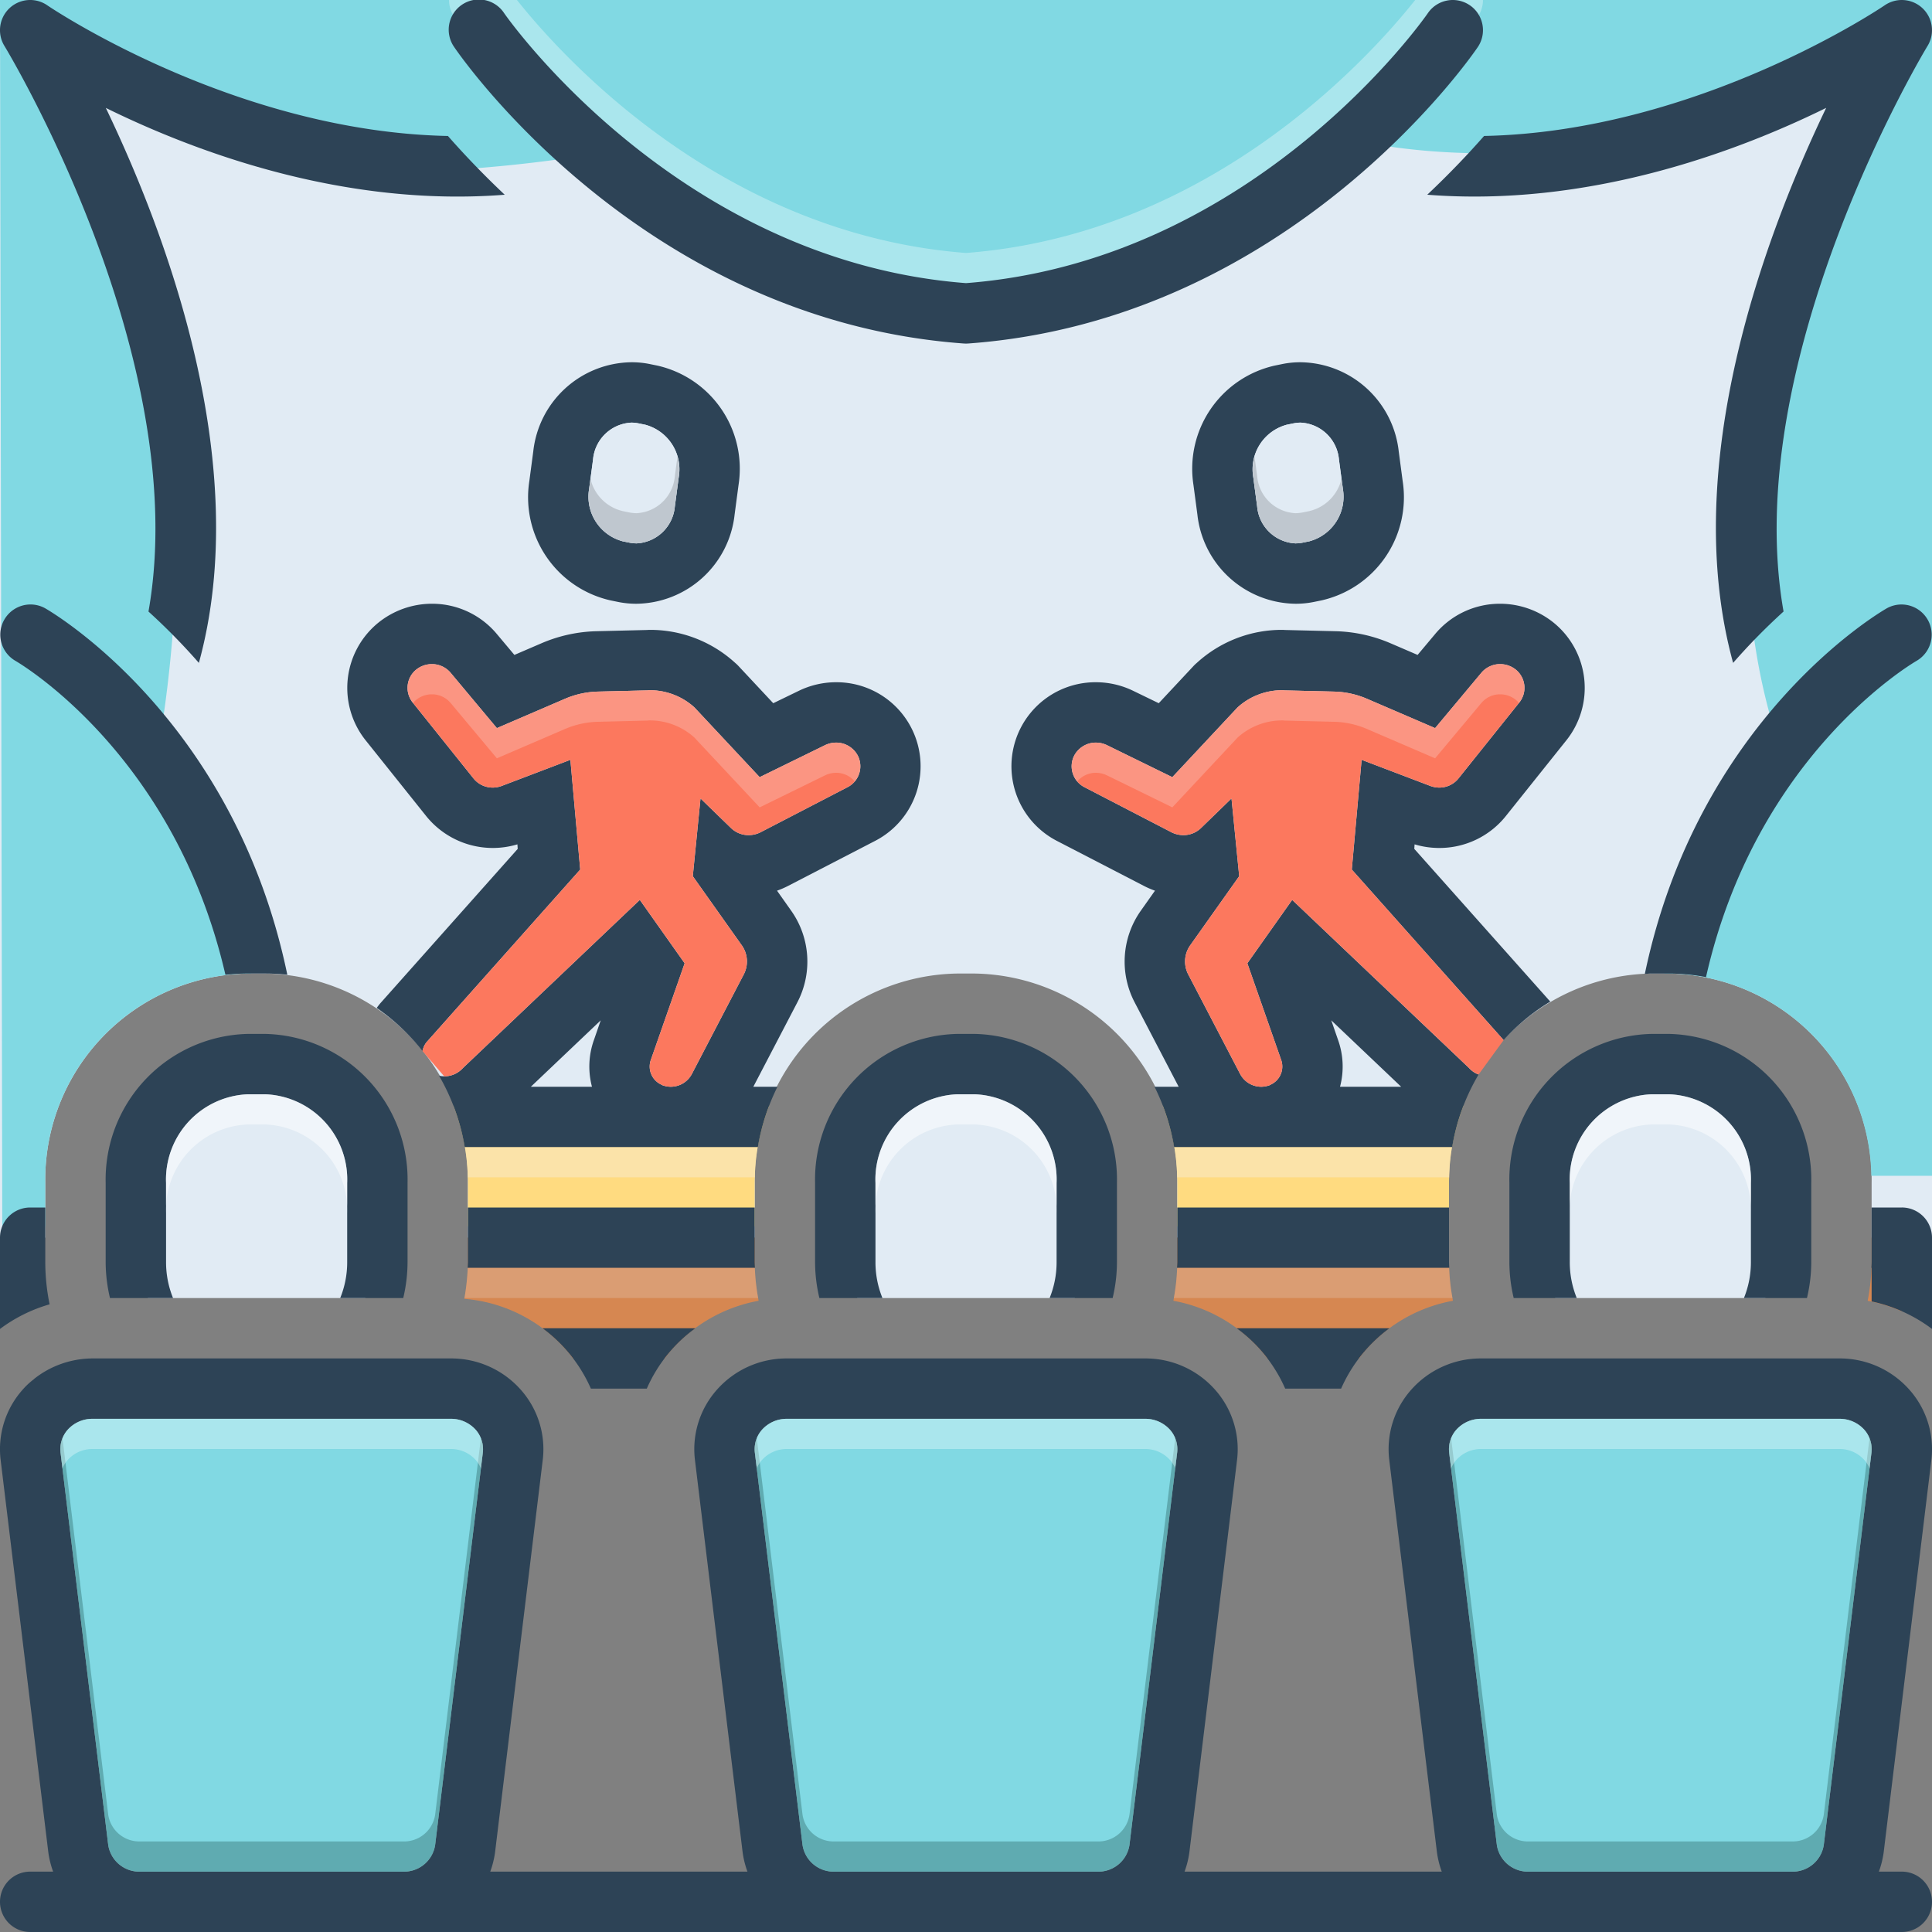
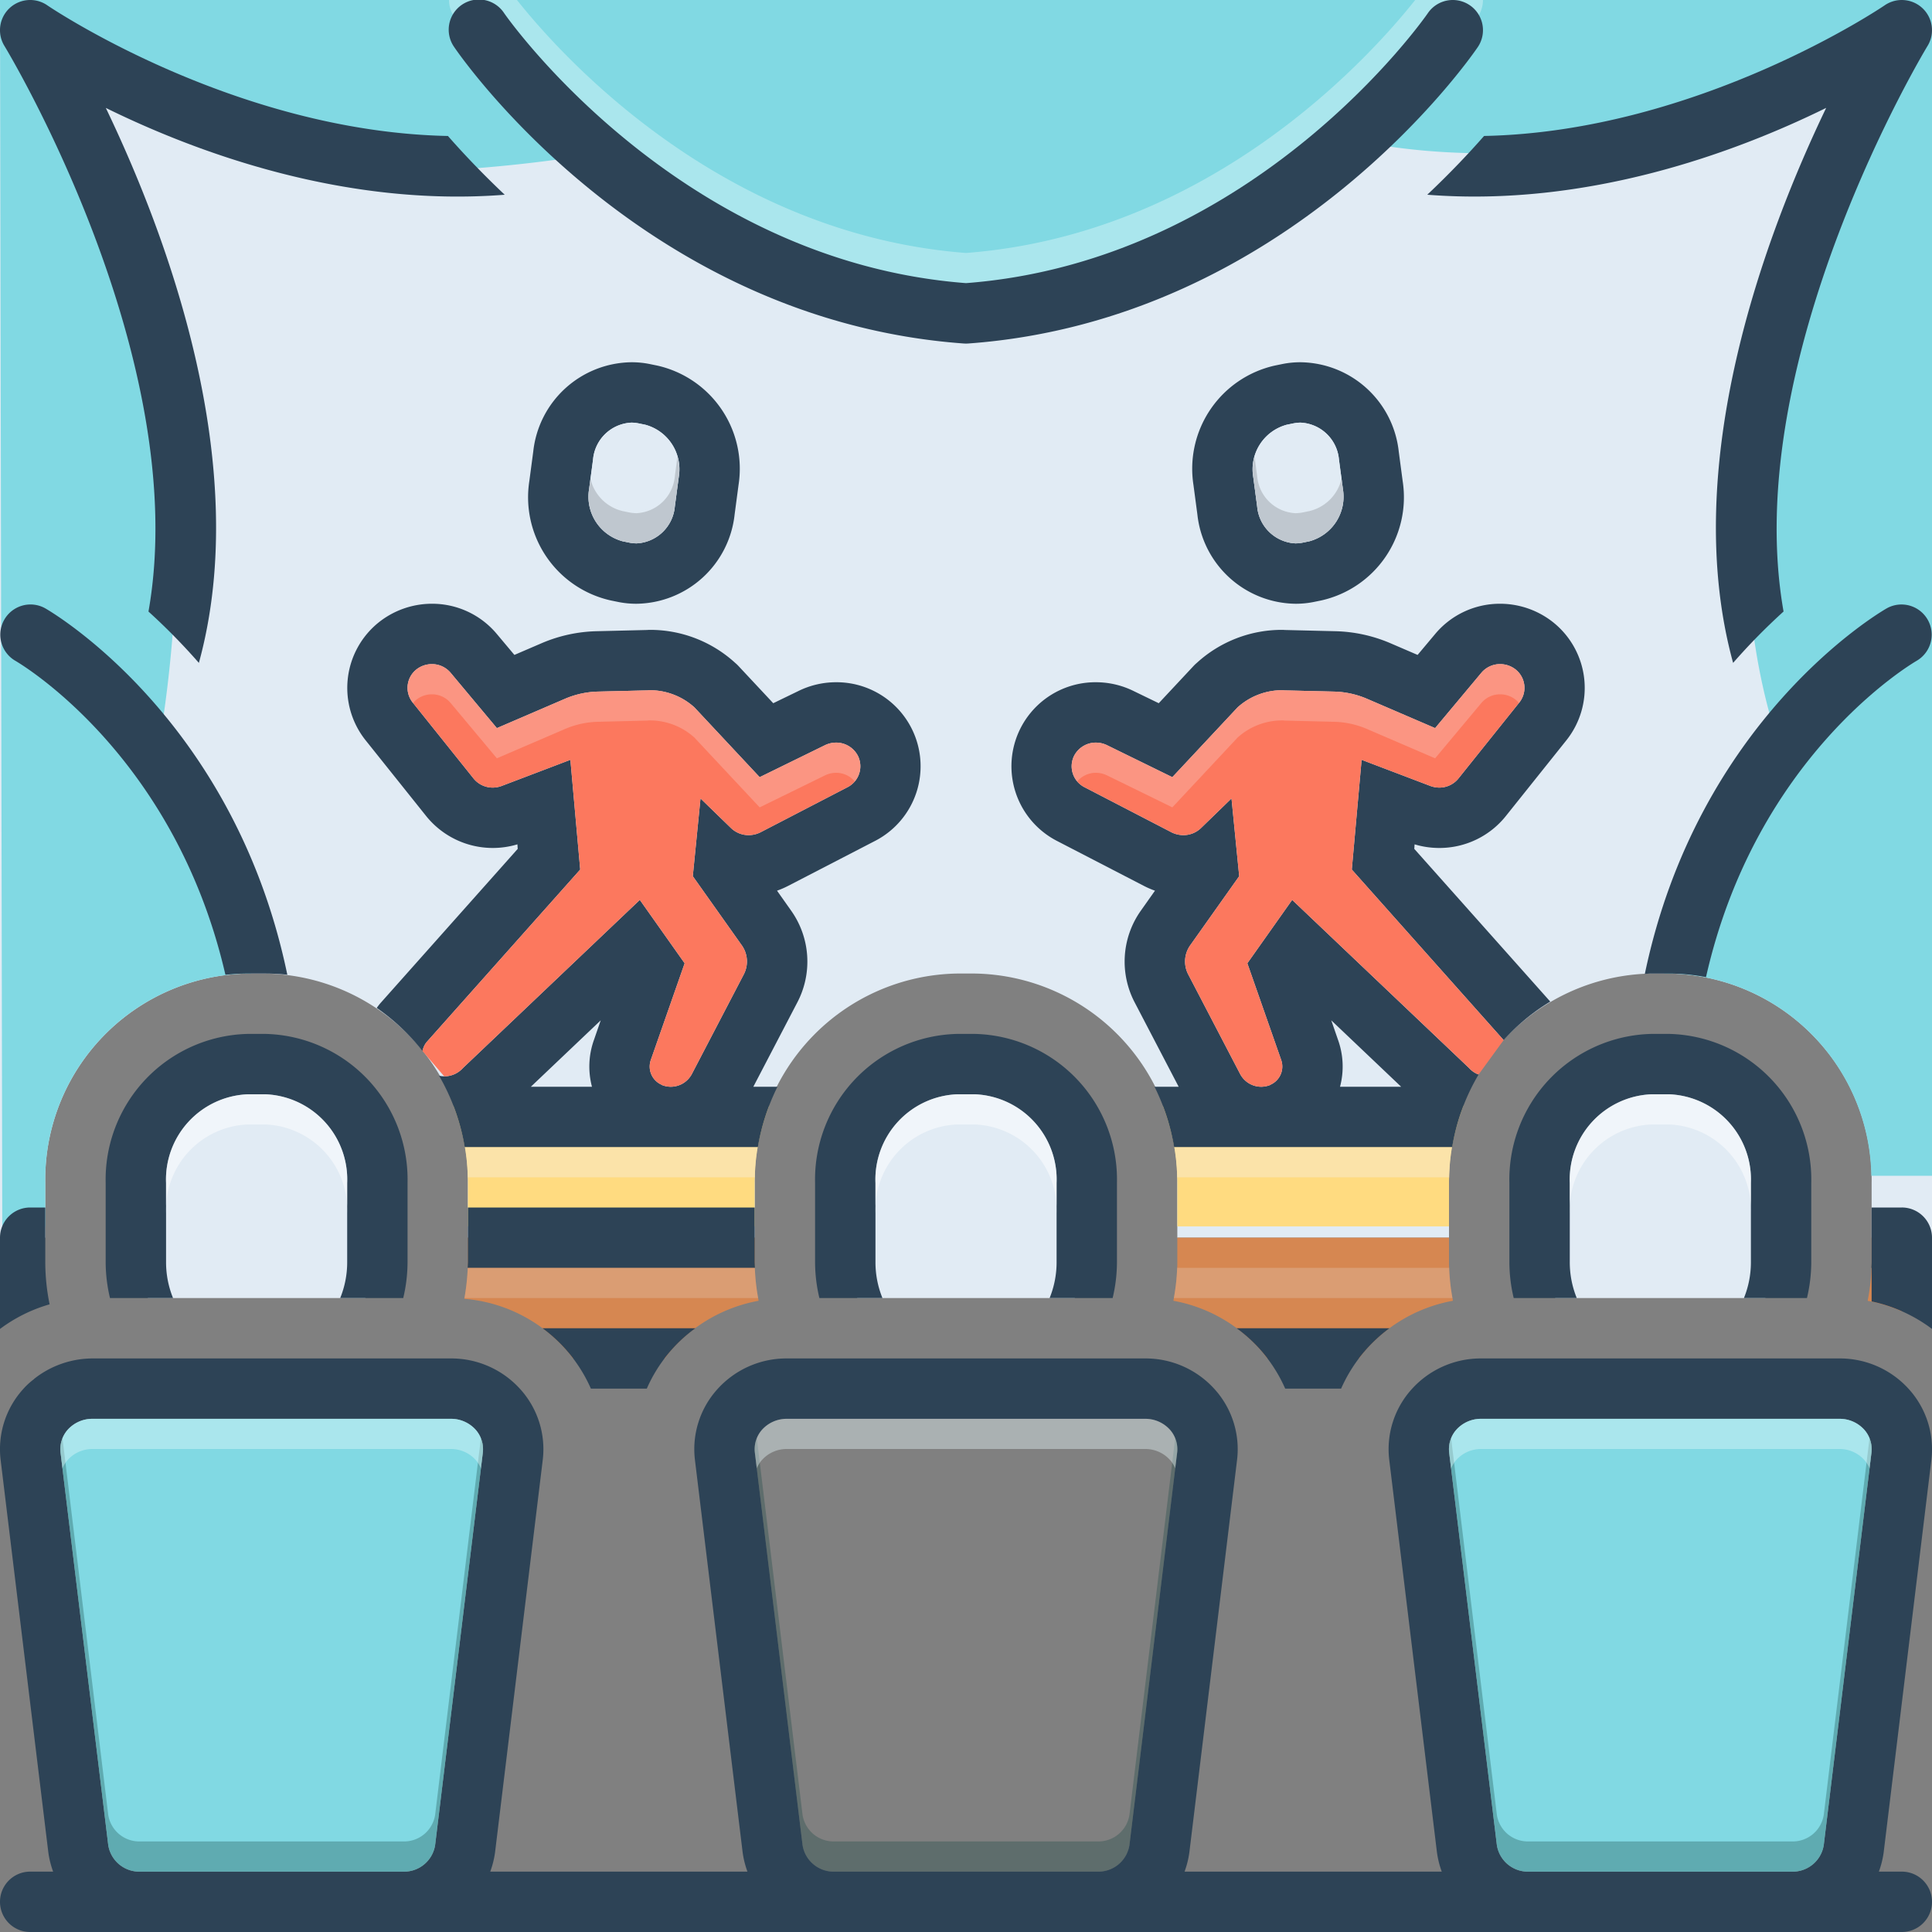
<svg xmlns="http://www.w3.org/2000/svg" id="Layer_1" viewBox="0 0 128 128" data-name="Layer 1">
  <rect x="0" y="0" width="128" height="128" fill="#808080" stroke="none" />
  <path d="m0-0v82h3v-3.626a13.651 13.651 0 0 1 13.384-13.874h1.232a13.651 13.651 0 0 1 13.384 13.874v3.626h19v-3.626a13.651 13.651 0 0 1 13.384-13.874h1.232a13.651 13.651 0 0 1 13.384 13.874v3.626h18v-3.626a13.651 13.651 0 0 1 13.384-13.874h1.232a13.651 13.651 0 0 1 13.384 13.874v3.626h4v-82z" fill="#e1ebf4" />
  <path d="m128 0v77.9h-4.02a13.629 13.629 0 0 0 -13.36-13.4h-.36a43.113 43.113 0 0 1 7.57-15.25c-6.95-20.99 5.73-45.03 6.04-45.62-16.18 8.69-30.41 6.43-33.59 5.77-.43-.09-.66-.15-.66-.15s-10.56 7.92-20.09 10.76a21.898 21.898 0 0 1 -5.53.99 25.824 25.824 0 0 1 -10.03-2.2 74.816 74.816 0 0 1 -14.97-8.55 2.021 2.021 0 0 1 -.21.05 96.986 96.986 0 0 1 -11.29 1.08c-9.55.59-23.25-6.88-23.25-6.88 11.75 18.75 6.13 45.62 6.13 45.62 3.27 4.02 5.16 9.3 6.25 14.38h-.25a13.644 13.644 0 0 0 -13.38 13.87v2.88h-2.85l-.15-81.25z" fill="#81d9e3" />
  <path d="m124 83.626a14.149 14.149 0 0 1 -.262 2.556 10.31 10.31 0 0 1 2.253.695v-4.877h-1.991z" fill="#d68751" />
  <path d="m50.26 86.18a10.115 10.115 0 0 0 -5.75 3.23c-.17.19-.32.39-.47.59h-6.08c-.15-.19-.29-.39-.46-.57a10.063 10.063 0 0 0 -6.74-3.38c0-.02.01-.03.01-.05a15.294 15.294 0 0 0 .22-2c.01-.13.01-.25.01-.37v-1.63h19v1.63c0 .12 0 .25.01.37a13.749 13.749 0 0 0 .22 2z" fill="#d68751" />
  <path d="m96.26 86.18a10.115 10.115 0 0 0 -5.75 3.23c-.17.19-.32.39-.47.59h-6.08c-.15-.19-.29-.39-.46-.57a10.09 10.09 0 0 0 -5.76-3.25l.03-.18a13.749 13.749 0 0 0 .22-2c.01-.12.01-.25.01-.37v-1.63h18v1.63c0 .12 0 .25.01.37a13.749 13.749 0 0 0 .22 2z" fill="#d68751" />
  <path d="m50.96 73.25a14.898 14.898 0 0 0 -.76 2.75 13.161 13.161 0 0 0 -.19 2c-.01.12-.01.25-.01.37v2.88h-19v-2.88c0-.12 0-.25-.01-.37a13.161 13.161 0 0 0 -.19-2 14.898 14.898 0 0 0 -.76-2.75z" fill="#ffdb80" />
  <path d="m96.96 73.25a14.898 14.898 0 0 0 -.76 2.75 13.161 13.161 0 0 0 -.19 2c-.01.12-.01.25-.01.37v2.88h-18v-2.88c0-.12 0-.25-.01-.37a13.161 13.161 0 0 0 -.19-2 14.898 14.898 0 0 0 -.76-2.75z" fill="#ffdb80" />
  <path d="m24.204 86a15.147 15.147 0 0 0 .629-4.365c0-6.136-3.507-11.11-7.833-11.11s-7.833 4.974-7.833 11.11a15.147 15.147 0 0 0 .629 4.365z" fill="#e1ebf4" />
  <path d="m71.204 86a15.147 15.147 0 0 0 .629-4.365c0-6.136-3.507-11.11-7.833-11.11s-7.833 4.974-7.833 11.11a15.147 15.147 0 0 0 .629 4.365z" fill="#e1ebf4" />
  <path d="m116.957 86a14.901 14.901 0 0 0 .876-5.092c0-6.136-3.507-11.11-7.833-11.11s-7.833 4.974-7.833 11.11a14.901 14.901 0 0 0 .876 5.092z" fill="#e1ebf4" />
  <path d="m3 83.626v-3.626h-1a2 2 0 0 0 -2 2v6.046a10.163 10.163 0 0 1 3.286-1.631 14.186 14.186 0 0 1 -.286-2.789z" fill="#2d4356" />
  <path d="m92.93 31.87-.26-1.96a6.627 6.627 0 0 0 -6.51-5.91 5.989 5.989 0 0 0 -1.26.13l-.44.09a7.004 7.004 0 0 0 -5.39 7.91l.26 1.96a6.624 6.624 0 0 0 6.5 5.91 6.018 6.018 0 0 0 1.27-.13l.44-.09a7.004 7.004 0 0 0 5.39-7.91zm-6.18 3.99-.44.09a2.61 2.61 0 0 1 -.48.05 2.678 2.678 0 0 1 -2.54-2.45l-.26-1.95a3.056 3.056 0 0 1 2.22-3.46l.44-.09a2.589 2.589 0 0 1 .47-.05 2.679 2.679 0 0 1 2.55 2.45l.26 1.95a3.056 3.056 0 0 1 -2.22 3.46z" fill="#2d4356" />
  <path d="m86.75 35.86-.44.09a2.61 2.61 0 0 1 -.48.05 2.678 2.678 0 0 1 -2.54-2.45l-.26-1.95a3.056 3.056 0 0 1 2.22-3.46l.44-.09a2.589 2.589 0 0 1 .47-.05 2.679 2.679 0 0 1 2.55 2.45l.26 1.95a3.056 3.056 0 0 1 -2.22 3.46z" fill="#e1ebf4" />
  <path d="m43.54 24.22-.44-.09a5.989 5.989 0 0 0 -1.26-.13h-.01a6.624 6.624 0 0 0 -6.5 5.91l-.26 1.96a7.004 7.004 0 0 0 5.39 7.91l.44.09a6.018 6.018 0 0 0 1.27.13 6.624 6.624 0 0 0 6.5-5.91l.26-1.96a7.004 7.004 0 0 0 -5.39-7.91zm1.43 7.38-.26 1.95a2.678 2.678 0 0 1 -2.54 2.45 2.61 2.61 0 0 1 -.48-.05l-.44-.09a3.056 3.056 0 0 1 -2.22-3.46l.26-1.95a2.679 2.679 0 0 1 2.55-2.45 2.589 2.589 0 0 1 .47.05l.44.09a3.056 3.056 0 0 1 2.22 3.46z" fill="#2d4356" />
  <path d="m44.97 31.6-.26 1.95a2.678 2.678 0 0 1 -2.54 2.45 2.61 2.61 0 0 1 -.48-.05l-.44-.09a3.056 3.056 0 0 1 -2.22-3.46l.26-1.95a2.679 2.679 0 0 1 2.55-2.45 2.589 2.589 0 0 1 .47.05l.44.09a3.056 3.056 0 0 1 2.22 3.46z" fill="#e1ebf4" />
  <path d="m69.537 86h4.178a10.313 10.313 0 0 0 .286-2.374v-5.252a9.65 9.65 0 0 0 -9.384-9.874h-1.232a9.65 9.65 0 0 0 -9.384 9.874v5.252a10.313 10.313 0 0 0 .286 2.374h4.178a6.288 6.288 0 0 1 -.463-2.374v-5.252a5.651 5.651 0 0 1 5.384-5.874h1.232a5.651 5.651 0 0 1 5.384 5.874v5.252a6.288 6.288 0 0 1 -.463 2.374z" fill="#2d4356" />
  <path d="m98.25 0a1.949 1.949 0 0 1 -.35 1.12 47.494 47.494 0 0 1 -7.62 8.28 46.245 46.245 0 0 1 -20.75 10.61 41.417 41.417 0 0 1 -5.39.75h-.28a41.003 41.003 0 0 1 -9.89-1.96 46.973 46.973 0 0 1 -15.18-8.5 47.988 47.988 0 0 1 -8.69-9.18 1.949 1.949 0 0 1 -.35-1.12h4.5c2.96 3.73 13.56 15.52 29.75 16.76 16.24-1.24 26.8-13.03 29.76-16.76z" fill="#e8fbfc" opacity=".4" />
  <path d="m126 124h-1.52a6.088 6.088 0 0 0 .32-1.29l3.16-26a5.928 5.928 0 0 0 -1.46-4.64 6.153 6.153 0 0 0 -4.63-2.07h-23.74a6.153 6.153 0 0 0 -4.63 2.07 5.928 5.928 0 0 0 -1.46 4.64l3.16 26a6.088 6.088 0 0 0 .32 1.29h-17.04a6.088 6.088 0 0 0 .32-1.29l3.16-26a5.928 5.928 0 0 0 -1.46-4.64 6.153 6.153 0 0 0 -4.63-2.07h-23.74a6.153 6.153 0 0 0 -4.63 2.07 5.928 5.928 0 0 0 -1.46 4.64l3.16 26a6.088 6.088 0 0 0 .32 1.29h-17.04a6.088 6.088 0 0 0 .32-1.29l3.16-26a5.928 5.928 0 0 0 -1.46-4.64 6.153 6.153 0 0 0 -4.63-2.07h-23.74a6.287 6.287 0 0 0 -2.36.47 6.185 6.185 0 0 0 -1.49.87c-.02.01-.03.03-.04.04a4.837 4.837 0 0 0 -.74.69 5.928 5.928 0 0 0 -1.46 4.64l3.16 26a6.088 6.088 0 0 0 .32 1.29h-1.52a2 2 0 0 0 0 4h124a2 2 0 0 0 0-4zm-94.01-27.77-3.16 26a2.081 2.081 0 0 1 -2.12 1.77h-17.42a2.081 2.081 0 0 1 -2.12-1.77l-3.16-26a1.947 1.947 0 0 1 .48-1.51 2.194 2.194 0 0 1 1.64-.72h23.74a2.194 2.194 0 0 1 1.64.72 1.947 1.947 0 0 1 .48 1.51zm46 0-3.16 26a2.081 2.081 0 0 1 -2.12 1.77h-17.42a2.081 2.081 0 0 1 -2.12-1.77l-3.16-26a1.947 1.947 0 0 1 .48-1.51 2.194 2.194 0 0 1 1.64-.72h23.74a2.194 2.194 0 0 1 1.64.72 1.947 1.947 0 0 1 .48 1.51zm46 0-3.16 26a2.081 2.081 0 0 1 -2.12 1.77h-17.42a2.081 2.081 0 0 1 -2.12-1.77l-3.16-26a1.947 1.947 0 0 1 .48-1.51 2.194 2.194 0 0 1 1.64-.72h23.74a2.194 2.194 0 0 1 1.64.72 1.947 1.947 0 0 1 .48 1.51z" fill="#2d4356" />
  <path d="m123.99 96.23-3.16 26a2.081 2.081 0 0 1 -2.12 1.77h-17.42a2.081 2.081 0 0 1 -2.12-1.77l-3.16-26a1.947 1.947 0 0 1 .48-1.51 2.194 2.194 0 0 1 1.64-.72h23.74a2.194 2.194 0 0 1 1.64.72 1.947 1.947 0 0 1 .48 1.51z" fill="#81d9e3" />
-   <path d="m77.99 96.23-3.16 26a2.081 2.081 0 0 1 -2.12 1.77h-17.42a2.081 2.081 0 0 1 -2.12-1.77l-3.16-26a1.947 1.947 0 0 1 .48-1.51 2.194 2.194 0 0 1 1.64-.72h23.74a2.194 2.194 0 0 1 1.64.72 1.947 1.947 0 0 1 .48 1.51z" fill="#81d9e3" />
  <path d="m31.99 96.23-3.16 26a2.081 2.081 0 0 1 -2.12 1.77h-17.42a2.081 2.081 0 0 1 -2.12-1.77l-3.16-26a1.947 1.947 0 0 1 .48-1.51 2.194 2.194 0 0 1 1.64-.72h23.74a2.194 2.194 0 0 1 1.64.72 1.947 1.947 0 0 1 .48 1.51z" fill="#81d9e3" />
  <g fill="#2d4356">
    <path d="m127.375.549a2.001 2.001 0 0 0 -2.511-.196c-.146.101-12.357 8.367-26.54 8.655-1.034 1.177-2.291 2.504-3.764 3.893 10.602.834 20.4-2.786 26.429-5.753-4.008 8.346-9.776 23.623-6.166 36.77a41.191 41.191 0 0 1 3.342-3.404c-2.96-16.765 9.396-37.235 9.54-37.47a2 2 0 0 0 -.33-2.496z" />
    <path d="m3.136.354a2 2 0 0 0 -2.841 2.692c.144.235 12.514 20.693 9.542 37.471a41.198 41.198 0 0 1 3.339 3.402c3.611-13.147-2.158-28.425-6.166-36.77 6.03 2.967 15.828 6.587 26.429 5.753-1.471-1.388-2.726-2.713-3.762-3.893-14.185-.288-26.396-8.555-26.542-8.655z" />
    <path d="m127 43.769a2 2 0 0 0 -1.996-3.466c-.628.361-12.519 7.415-16.029 24.219.137-.004.271-.021.409-.021h1.232a12.913 12.913 0 0 1 2.411.237c3.288-14.56 13.426-20.65 13.973-20.968z" />
-     <path d="m96 83.626v-3.626h-18v3.626c0 .126-.014.249-.018.374h18.036c-.003-.125-.018-.248-.018-.374z" />
    <path d="m95.35 56.18a5.628 5.628 0 0 0 4.42-2.12l4.02-5.03a5.565 5.565 0 0 0 -.85-7.77 5.659 5.659 0 0 0 -3.55-1.26 5.58 5.58 0 0 0 -4.32 2.02l-1.15 1.37-1.79-.77a9.828 9.828 0 0 0 -3.63-.8l-3.31-.08c-.08 0-.15-.01-.23-.01a8.347 8.347 0 0 0 -5.67 2.19 2.396 2.396 0 0 0 -.23.22l-2.29 2.45-1.67-.81a5.652 5.652 0 0 0 -2.49-.58 5.566 5.566 0 0 0 -2.59 10.51l5.78 2.99a5.79 5.79 0 0 0 .72.31l-.94 1.33a5.833 5.833 0 0 0 -.39 6.1l2.9 5.56h-1.6a14.216 14.216 0 0 1 1.3 4h18.42a13.873 13.873 0 0 1 1.75-4.81 1.579 1.579 0 0 1 -.63-.43l-11.72-11.14-2.97 4.2 2.24 6.4a1.316 1.316 0 0 1 -.72 1.65v.01a1.606 1.606 0 0 1 -.6.12 1.58 1.58 0 0 1 -1.39-.83l-3.43-6.58a1.854 1.854 0 0 1 .1-1.94l3.26-4.6-.51-5.15-2.02 1.96a1.674 1.674 0 0 1 -1.17.47 1.772 1.772 0 0 1 -.77-.18l-5.77-2.99a1.559 1.559 0 0 1 -.7-2.08 1.619 1.619 0 0 1 1.45-.88 1.698 1.698 0 0 1 .73.17l4.33 2.12 4.32-4.62a4.386 4.386 0 0 1 2.97-1.14.57.57 0 0 1 .13.01l3.3.08a5.896 5.896 0 0 1 2.16.47l4.53 1.95 3.06-3.66a1.613 1.613 0 0 1 1.25-.58 1.657 1.657 0 0 1 1.03.36 1.556 1.556 0 0 1 .24 2.18l-4.02 5.02a1.625 1.625 0 0 1 -1.29.62 1.713 1.713 0 0 1 -.59-.11l-4.55-1.73-.65 7.27 10.06 11.3a13.51 13.51 0 0 1 3.09-2.55l-9.01-10.12.02-.3a5.644 5.644 0 0 0 1.63.24zm-2.52 15.82h-4.05a5.232 5.232 0 0 0 -.13-3.1l-.45-1.3z" />
    <path d="m60.41 48.29a5.569 5.569 0 0 0 -5.02-3.09 5.652 5.652 0 0 0 -2.49.58l-1.67.81-2.29-2.45a2.396 2.396 0 0 0 -.23-.22 8.347 8.347 0 0 0 -5.67-2.19c-.08 0-.15.01-.23.01l-3.31.08a9.828 9.828 0 0 0 -3.63.8l-1.79.77-1.15-1.37a5.58 5.58 0 0 0 -4.32-2.02 5.659 5.659 0 0 0 -3.55 1.26 5.565 5.565 0 0 0 -.85 7.77l4.02 5.03a5.665 5.665 0 0 0 6.05 1.88l.02.3-9.05 10.17a3.363 3.363 0 0 0 -.29.37 13.902 13.902 0 0 1 3.03 2.85 1.468 1.468 0 0 1 .25-.56l10.2-11.46-.65-7.27-4.55 1.73a1.713 1.713 0 0 1 -.59.11 1.625 1.625 0 0 1 -1.29-.62l-4.02-5.02a1.556 1.556 0 0 1 .24-2.18 1.657 1.657 0 0 1 1.03-.36 1.613 1.613 0 0 1 1.25.58l3.06 3.66 4.53-1.95a5.896 5.896 0 0 1 2.16-.47l3.3-.08a.57.57 0 0 1 .13-.01 4.386 4.386 0 0 1 2.97 1.14l4.32 4.62 4.33-2.12a1.698 1.698 0 0 1 .73-.17 1.619 1.619 0 0 1 1.45.88 1.559 1.559 0 0 1 -.7 2.08l-5.77 2.99a1.772 1.772 0 0 1 -.77.18 1.674 1.674 0 0 1 -1.17-.47l-2.02-1.96-.51 5.15 3.26 4.6a1.854 1.854 0 0 1 .1 1.94l-3.43 6.58a1.58 1.58 0 0 1 -1.39.83 1.606 1.606 0 0 1 -.6-.12v-.01a1.316 1.316 0 0 1 -.72-1.65l2.24-6.4-2.97-4.2-11.72 11.14a1.662 1.662 0 0 1 -1.24.55 1.968 1.968 0 0 1 -.34-.04 14.08 14.08 0 0 1 1.7 4.73h19.42a14.216 14.216 0 0 1 1.3-4h-1.6l2.9-5.56a5.833 5.833 0 0 0 -.39-6.1l-.94-1.33a5.79 5.79 0 0 0 .72-.31l5.78-2.99a5.563 5.563 0 0 0 2.43-7.42zm-21.06 20.61a5.232 5.232 0 0 0 -.13 3.1h-4.05l4.63-4.4z" />
    <path d="m50 83.626v-3.626h-19v3.626c0 .126-.015.249-.018.374h19.036c-.004-.125-.018-.248-.018-.374z" />
    <path d="m16.384 64.5h1.232a12.99 12.99 0 0 1 1.42.08c-3.495-16.845-15.412-23.916-16.041-24.278a2 2 0 0 0 -1.996 3.466c.543.316 10.611 6.367 13.936 20.816a12.975 12.975 0 0 1 1.448-.085z" />
    <path d="m37.495 89.417a9.963 9.963 0 0 1 1.653 2.583h3.704a9.776 9.776 0 0 1 3.218-4h-10.126a10.068 10.068 0 0 1 1.551 1.417z" />
    <path d="m83.495 89.417a9.963 9.963 0 0 1 1.653 2.583h3.704a9.963 9.963 0 0 1 1.653-2.583 10.068 10.068 0 0 1 1.551-1.417h-10.126a9.96 9.96 0 0 1 1.565 1.417z" />
    <path d="m126 80h-2v3.626c0 .126-.015.249-.018.374h.018v2.224a10.181 10.181 0 0 1 4 1.821v-6.046a2 2 0 0 0 -2-2z" />
    <path d="m115.537 86h4.178a10.313 10.313 0 0 0 .286-2.374v-5.252a9.65 9.65 0 0 0 -9.384-9.874h-1.232a9.65 9.65 0 0 0 -9.384 9.874v5.252a10.313 10.313 0 0 0 .286 2.374h4.178a6.288 6.288 0 0 1 -.463-2.374v-5.252a5.651 5.651 0 0 1 5.384-5.874h1.232a5.651 5.651 0 0 1 5.384 5.874v5.252a6.288 6.288 0 0 1 -.463 2.374z" />
    <path d="m22.537 86h4.178a10.313 10.313 0 0 0 .286-2.374v-5.252a9.65 9.65 0 0 0 -9.384-9.874h-1.232a9.65 9.65 0 0 0 -9.384 9.874v5.252a10.313 10.313 0 0 0 .286 2.374h4.178a6.288 6.288 0 0 1 -.463-2.374v-5.252a5.651 5.651 0 0 1 5.384-5.874h1.232a5.651 5.651 0 0 1 5.384 5.874v5.252a6.288 6.288 0 0 1 -.463 2.374z" />
  </g>
  <path d="m56.14 52.16-5.77 2.99a1.772 1.772 0 0 1 -.77.18 1.674 1.674 0 0 1 -1.17-.47l-2.02-1.96-.51 5.15 3.26 4.6a1.854 1.854 0 0 1 .1 1.94l-3.43 6.58a1.58 1.58 0 0 1 -1.39.83 1.606 1.606 0 0 1 -.6-.12v-.01a1.316 1.316 0 0 1 -.72-1.65l2.24-6.4-2.97-4.2-11.72 11.14a1.662 1.662 0 0 1 -1.24.55l-1.44-1.68a1.468 1.468 0 0 1 .25-.56l10.2-11.46-.65-7.27-4.55 1.73a1.713 1.713 0 0 1 -.59.11 1.625 1.625 0 0 1 -1.29-.62l-4.02-5.02a1.556 1.556 0 0 1 .24-2.18 1.657 1.657 0 0 1 1.03-.36 1.613 1.613 0 0 1 1.25.58l3.06 3.66 4.53-1.95a5.896 5.896 0 0 1 2.16-.47l3.3-.08a.57.57 0 0 1 .13-.01 4.386 4.386 0 0 1 2.97 1.14l4.32 4.62 4.33-2.12a1.698 1.698 0 0 1 .73-.17 1.619 1.619 0 0 1 1.45.88 1.559 1.559 0 0 1 -.7 2.08z" fill="#fc785e" />
  <path d="m90.21 50.34-.65 7.27 10.06 11.3-1.66 2.28a1.579 1.579 0 0 1 -.63-.43l-11.72-11.14-2.97 4.2 2.24 6.4a1.316 1.316 0 0 1 -.72 1.65v.01a1.606 1.606 0 0 1 -.6.12 1.58 1.58 0 0 1 -1.39-.83l-3.43-6.58a1.854 1.854 0 0 1 .1-1.94l3.26-4.6-.51-5.15-2.02 1.96a1.674 1.674 0 0 1 -1.17.47 1.772 1.772 0 0 1 -.77-.18l-5.77-2.99a1.559 1.559 0 0 1 -.7-2.08 1.619 1.619 0 0 1 1.45-.88 1.698 1.698 0 0 1 .73.17l4.33 2.12 4.32-4.62a4.386 4.386 0 0 1 2.97-1.14.57.57 0 0 1 .13.01l3.3.08a5.896 5.896 0 0 1 2.16.47l4.53 1.95 3.06-3.66a1.613 1.613 0 0 1 1.25-.58 1.657 1.657 0 0 1 1.03.36 1.556 1.556 0 0 1 .24 2.18l-4.02 5.02a1.625 1.625 0 0 1 -1.29.62 1.713 1.713 0 0 1 -.59-.11z" fill="#fc785e" />
  <path d="m97.375.346a2 2 0 0 0 -2.778.529c-.112.164-11.373 16.411-30.597 17.883-19.163-1.467-30.485-17.721-30.597-17.883a2 2 0 1 0 -3.307 2.249c.502.738 12.538 18.095 33.759 19.634.048.003.097.005.145.005s.097-.002.145-.005c21.221-1.539 33.257-18.895 33.759-19.634a1.999 1.999 0 0 0 -.528-2.778z" fill="#2d4356" />
  <path d="m86.75 35.86-.44.09a2.61 2.61 0 0 1 -.48.05 2.678 2.678 0 0 1 -2.54-2.45l-.26-1.95a3.246 3.246 0 0 1 .09-1.32l.17 1.27a2.678 2.678 0 0 0 2.54 2.45 2.61 2.61 0 0 0 .48-.05l.44-.09a2.867 2.867 0 0 0 2.13-2.14l.09.68a3.056 3.056 0 0 1 -2.22 3.46z" fill="#9fa5aa" opacity=".5" />
  <path d="m44.97 31.6-.26 1.95a2.678 2.678 0 0 1 -2.54 2.45 2.61 2.61 0 0 1 -.48-.05l-.44-.09a3.056 3.056 0 0 1 -2.22-3.46l.09-.68a2.867 2.867 0 0 0 2.13 2.14l.44.09a2.61 2.61 0 0 0 .48.05 2.678 2.678 0 0 0 2.54-2.45l.17-1.27a3.246 3.246 0 0 1 .09 1.32z" fill="#9fa5aa" opacity=".5" />
  <path d="m70 78.37v2a5.65 5.65 0 0 0 -5.38-5.87h-1.24a5.65 5.65 0 0 0 -5.38 5.87v-2a5.65 5.65 0 0 1 5.38-5.87h1.24a5.65 5.65 0 0 1 5.38 5.87z" fill="#fff" opacity=".5" />
  <path d="m31.99 96.23-3.16 26a2.081 2.081 0 0 1 -2.12 1.77h-17.42a2.081 2.081 0 0 1 -2.12-1.77l-3.16-26a1.915 1.915 0 0 1 .13-.95l3.03 24.95a2.081 2.081 0 0 0 2.12 1.77h17.42a2.081 2.081 0 0 0 2.12-1.77l3.03-24.95a1.915 1.915 0 0 1 .13.95z" fill="#0f423c" opacity=".3" />
  <path d="m77.99 96.23-3.16 26a2.081 2.081 0 0 1 -2.12 1.77h-17.42a2.081 2.081 0 0 1 -2.12-1.77l-3.16-26a1.915 1.915 0 0 1 .13-.95l3.03 24.95a2.081 2.081 0 0 0 2.12 1.77h17.42a2.081 2.081 0 0 0 2.12-1.77l3.03-24.95a1.915 1.915 0 0 1 .13.95z" fill="#0f423c" opacity=".3" />
  <path d="m123.99 96.23-3.16 26a2.081 2.081 0 0 1 -2.12 1.77h-17.42a2.081 2.081 0 0 1 -2.12-1.77l-3.16-26a1.915 1.915 0 0 1 .13-.95l3.03 24.95a2.081 2.081 0 0 0 2.12 1.77h17.42a2.081 2.081 0 0 0 2.12-1.77l3.03-24.95a1.915 1.915 0 0 1 .13.95z" fill="#0f423c" opacity=".3" />
  <path d="m123.99 96.23-.13 1.05a1.945 1.945 0 0 0 -.35-.56 2.194 2.194 0 0 0 -1.64-.72h-23.74a2.194 2.194 0 0 0 -1.64.72 1.945 1.945 0 0 0 -.35.56l-.13-1.05a1.947 1.947 0 0 1 .48-1.51 2.194 2.194 0 0 1 1.64-.72h23.74a2.194 2.194 0 0 1 1.64.72 1.947 1.947 0 0 1 .48 1.51z" fill="#e8fbfc" opacity=".4" />
  <path d="m77.99 96.23-.13 1.05a1.945 1.945 0 0 0 -.35-.56 2.194 2.194 0 0 0 -1.64-.72h-23.74a2.194 2.194 0 0 0 -1.64.72 1.945 1.945 0 0 0 -.35.56l-.13-1.05a1.947 1.947 0 0 1 .48-1.51 2.194 2.194 0 0 1 1.64-.72h23.74a2.194 2.194 0 0 1 1.64.72 1.947 1.947 0 0 1 .48 1.51z" fill="#e8fbfc" opacity=".4" />
  <path d="m31.99 96.23-.13 1.05a1.945 1.945 0 0 0 -.35-.56 2.194 2.194 0 0 0 -1.64-.72h-23.74a2.194 2.194 0 0 0 -1.64.72 1.945 1.945 0 0 0 -.35.56l-.13-1.05a1.947 1.947 0 0 1 .48-1.51 2.194 2.194 0 0 1 1.64-.72h23.74a2.194 2.194 0 0 1 1.64.72 1.947 1.947 0 0 1 .48 1.51z" fill="#e8fbfc" opacity=".4" />
  <path d="m100.66 46.54-.03.04a1.083 1.083 0 0 0 -.21-.22 1.657 1.657 0 0 0 -1.03-.36 1.613 1.613 0 0 0 -1.25.58l-3.06 3.66-4.53-1.95a5.896 5.896 0 0 0 -2.16-.47l-3.3-.08a.57.57 0 0 0 -.13-.01 4.386 4.386 0 0 0 -2.97 1.14l-4.32 4.62-4.33-2.12a1.698 1.698 0 0 0 -.73-.17 1.616 1.616 0 0 0 -1.24.57 1.552 1.552 0 0 1 -.21-1.69 1.619 1.619 0 0 1 1.45-.88 1.698 1.698 0 0 1 .73.17l4.33 2.12 4.32-4.62a4.386 4.386 0 0 1 2.97-1.14.57.57 0 0 1 .13.01l3.3.08a5.896 5.896 0 0 1 2.16.47l4.53 1.95 3.06-3.66a1.613 1.613 0 0 1 1.25-.58 1.657 1.657 0 0 1 1.03.36 1.556 1.556 0 0 1 .24 2.18z" fill="#f9dbd7" opacity=".3" />
  <path d="m56.63 51.77a1.616 1.616 0 0 0 -1.24-.57 1.698 1.698 0 0 0 -.73.17l-4.33 2.12-4.32-4.62a4.386 4.386 0 0 0 -2.97-1.14.57.57 0 0 0 -.13.01l-3.3.08a5.896 5.896 0 0 0 -2.16.47l-4.53 1.95-3.06-3.66a1.613 1.613 0 0 0 -1.25-.58 1.657 1.657 0 0 0 -1.03.36 1.083 1.083 0 0 0 -.21.22l-.03-.04a1.556 1.556 0 0 1 .24-2.18 1.657 1.657 0 0 1 1.03-.36 1.613 1.613 0 0 1 1.25.58l3.06 3.66 4.53-1.95a5.896 5.896 0 0 1 2.16-.47l3.3-.08a.57.57 0 0 1 .13-.01 4.386 4.386 0 0 1 2.97 1.14l4.32 4.62 4.33-2.12a1.698 1.698 0 0 1 .73-.17 1.619 1.619 0 0 1 1.45.88 1.552 1.552 0 0 1 -.21 1.69z" fill="#f9dbd7" opacity=".3" />
  <path d="m116 78.37v2a5.65 5.65 0 0 0 -5.38-5.87h-1.24a5.65 5.65 0 0 0 -5.38 5.87v-2a5.65 5.65 0 0 1 5.38-5.87h1.24a5.65 5.65 0 0 1 5.38 5.87z" fill="#fff" opacity=".5" />
  <path d="m23 78.37v2a5.65 5.65 0 0 0 -5.38-5.87h-1.24a5.65 5.65 0 0 0 -5.38 5.87v-2a5.65 5.65 0 0 1 5.38-5.87h1.24a5.65 5.65 0 0 1 5.38 5.87z" fill="#fff" opacity=".5" />
  <path d="m30.8 76h19.4a13.161 13.161 0 0 0 -.19 2h-19.02a13.161 13.161 0 0 0 -.19-2z" fill="#f9edd2" opacity=".5" />
  <path d="m96.2 76a13.161 13.161 0 0 0 -.19 2h-18.02a13.161 13.161 0 0 0 -.19-2z" fill="#f9edd2" opacity=".5" />
  <path d="m50.01 84a13.749 13.749 0 0 0 .22 2h-19.46a15.294 15.294 0 0 0 .22-2z" fill="#e5d0c3" opacity=".3" />
  <path d="m96.23 86h-18.46a13.749 13.749 0 0 0 .22-2h18.02a13.749 13.749 0 0 0 .22 2z" fill="#e5d0c3" opacity=".3" />
</svg>